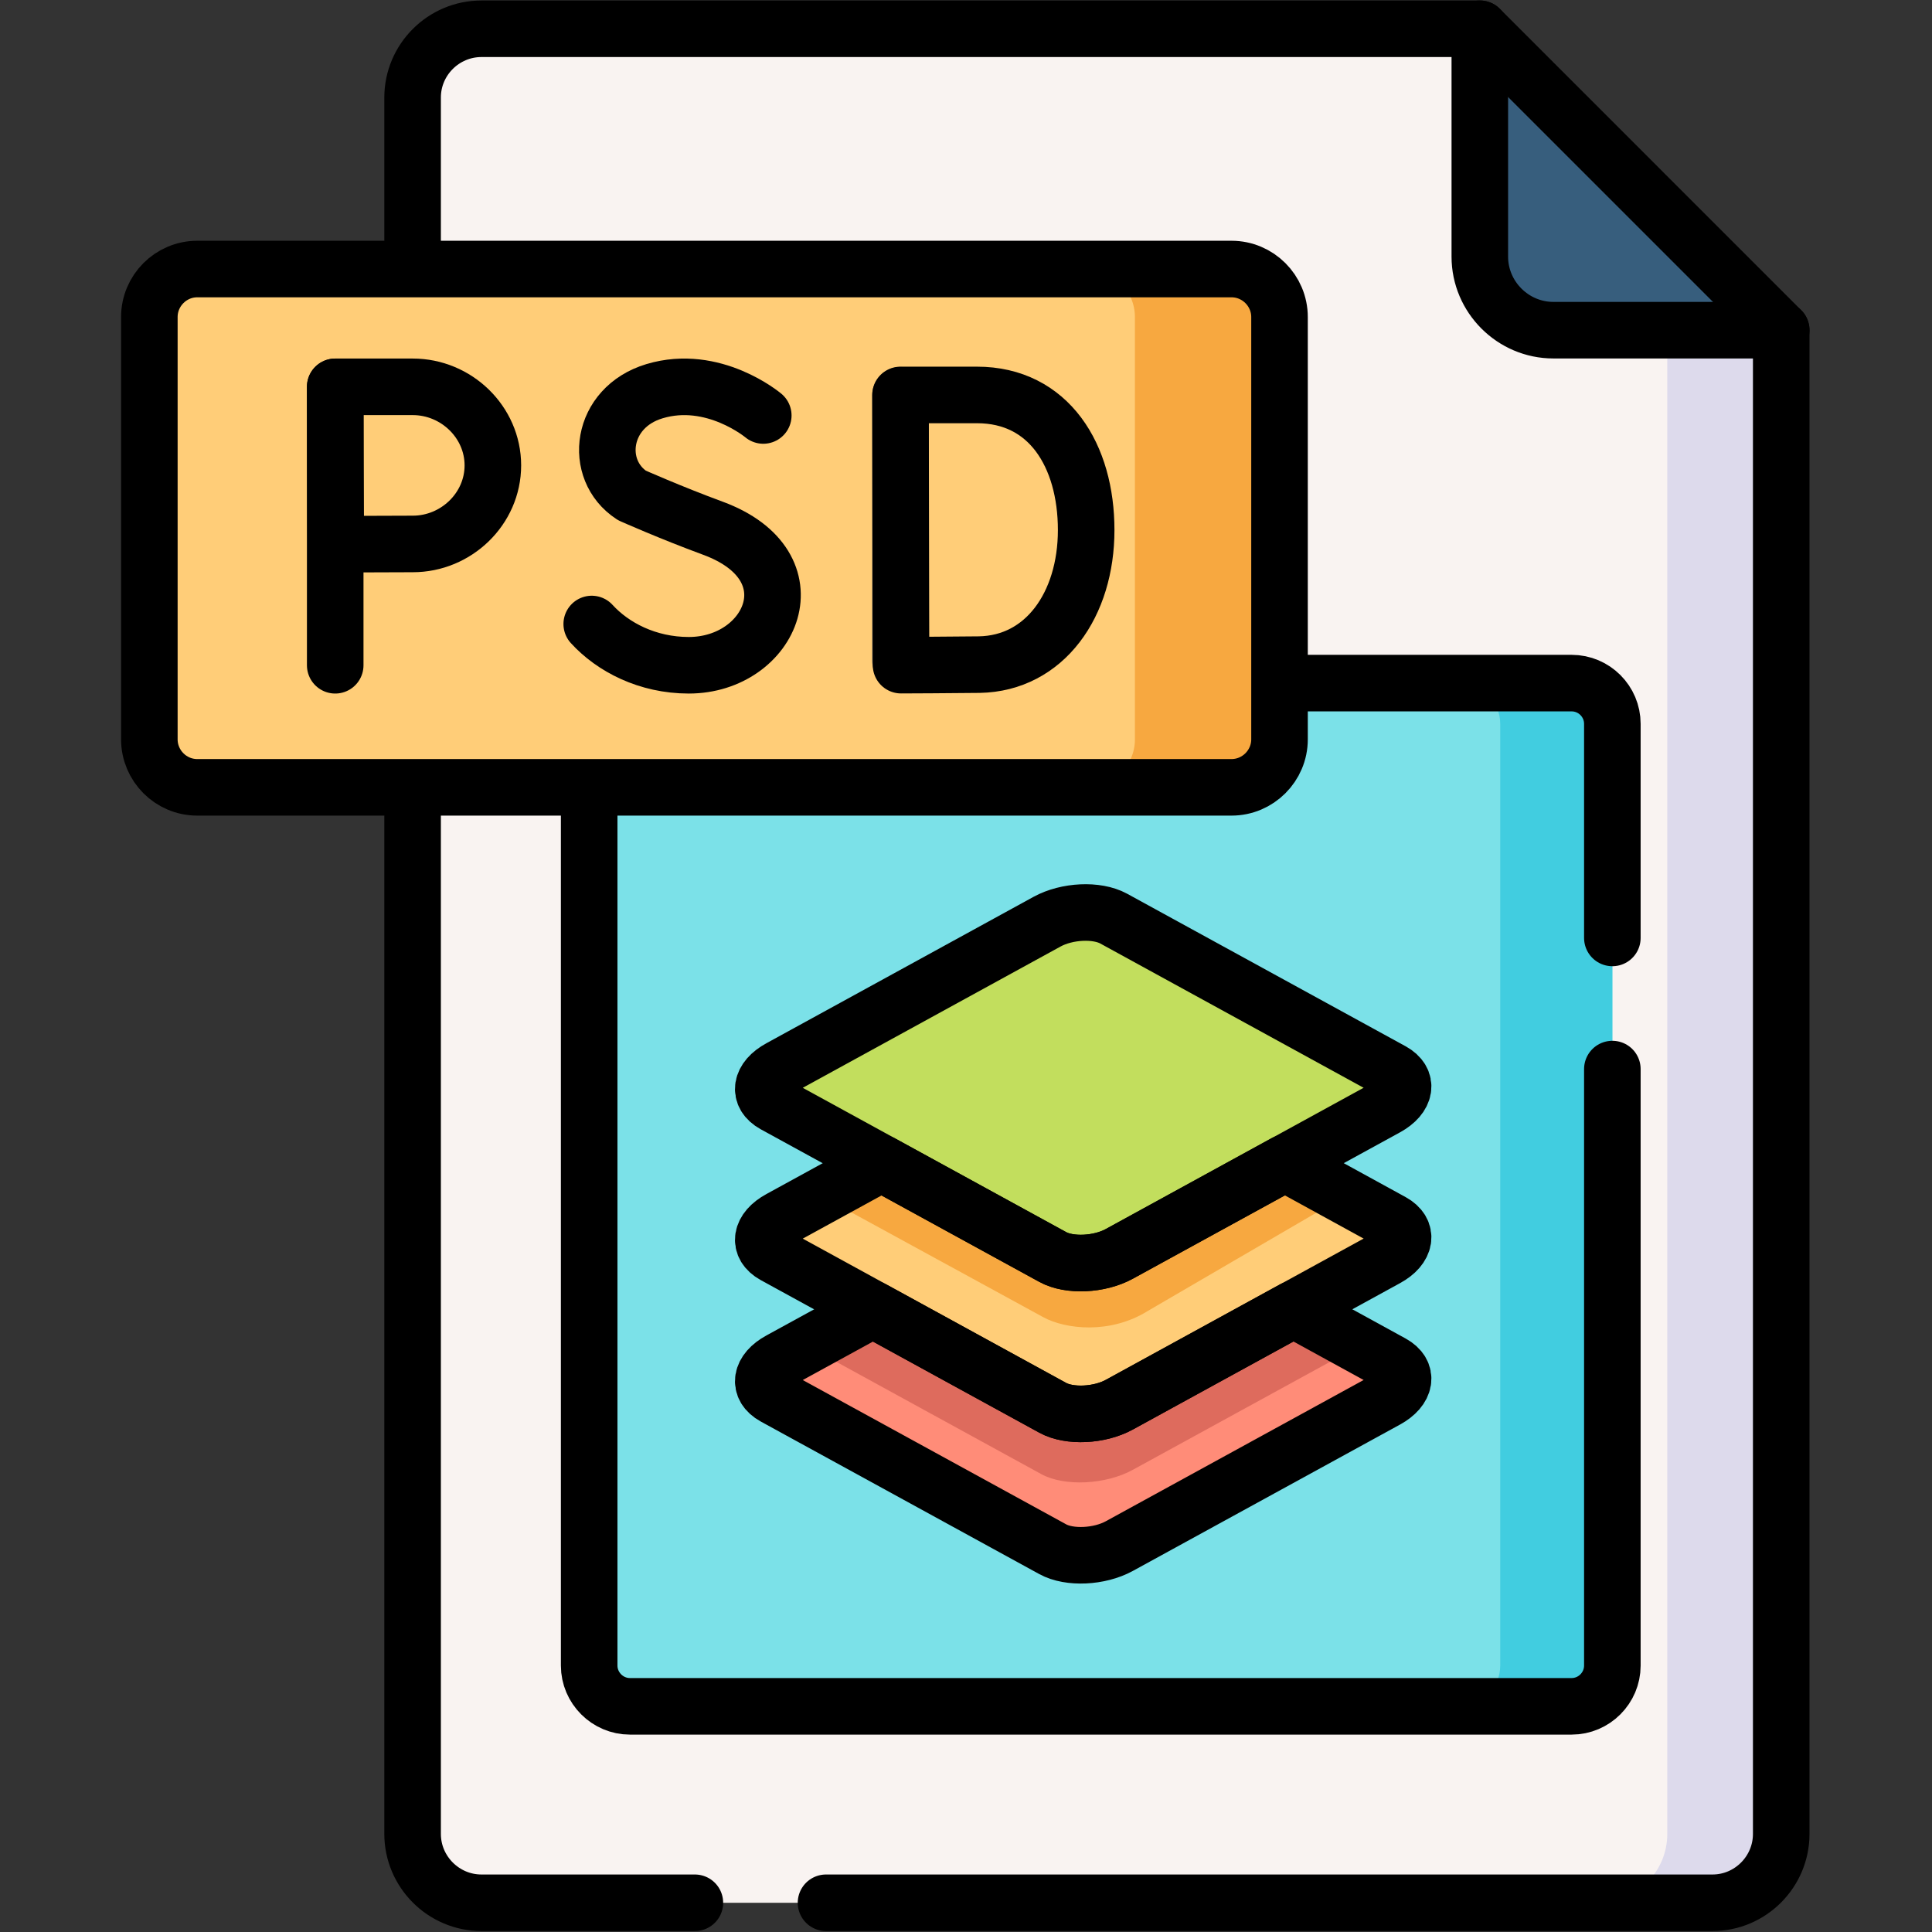
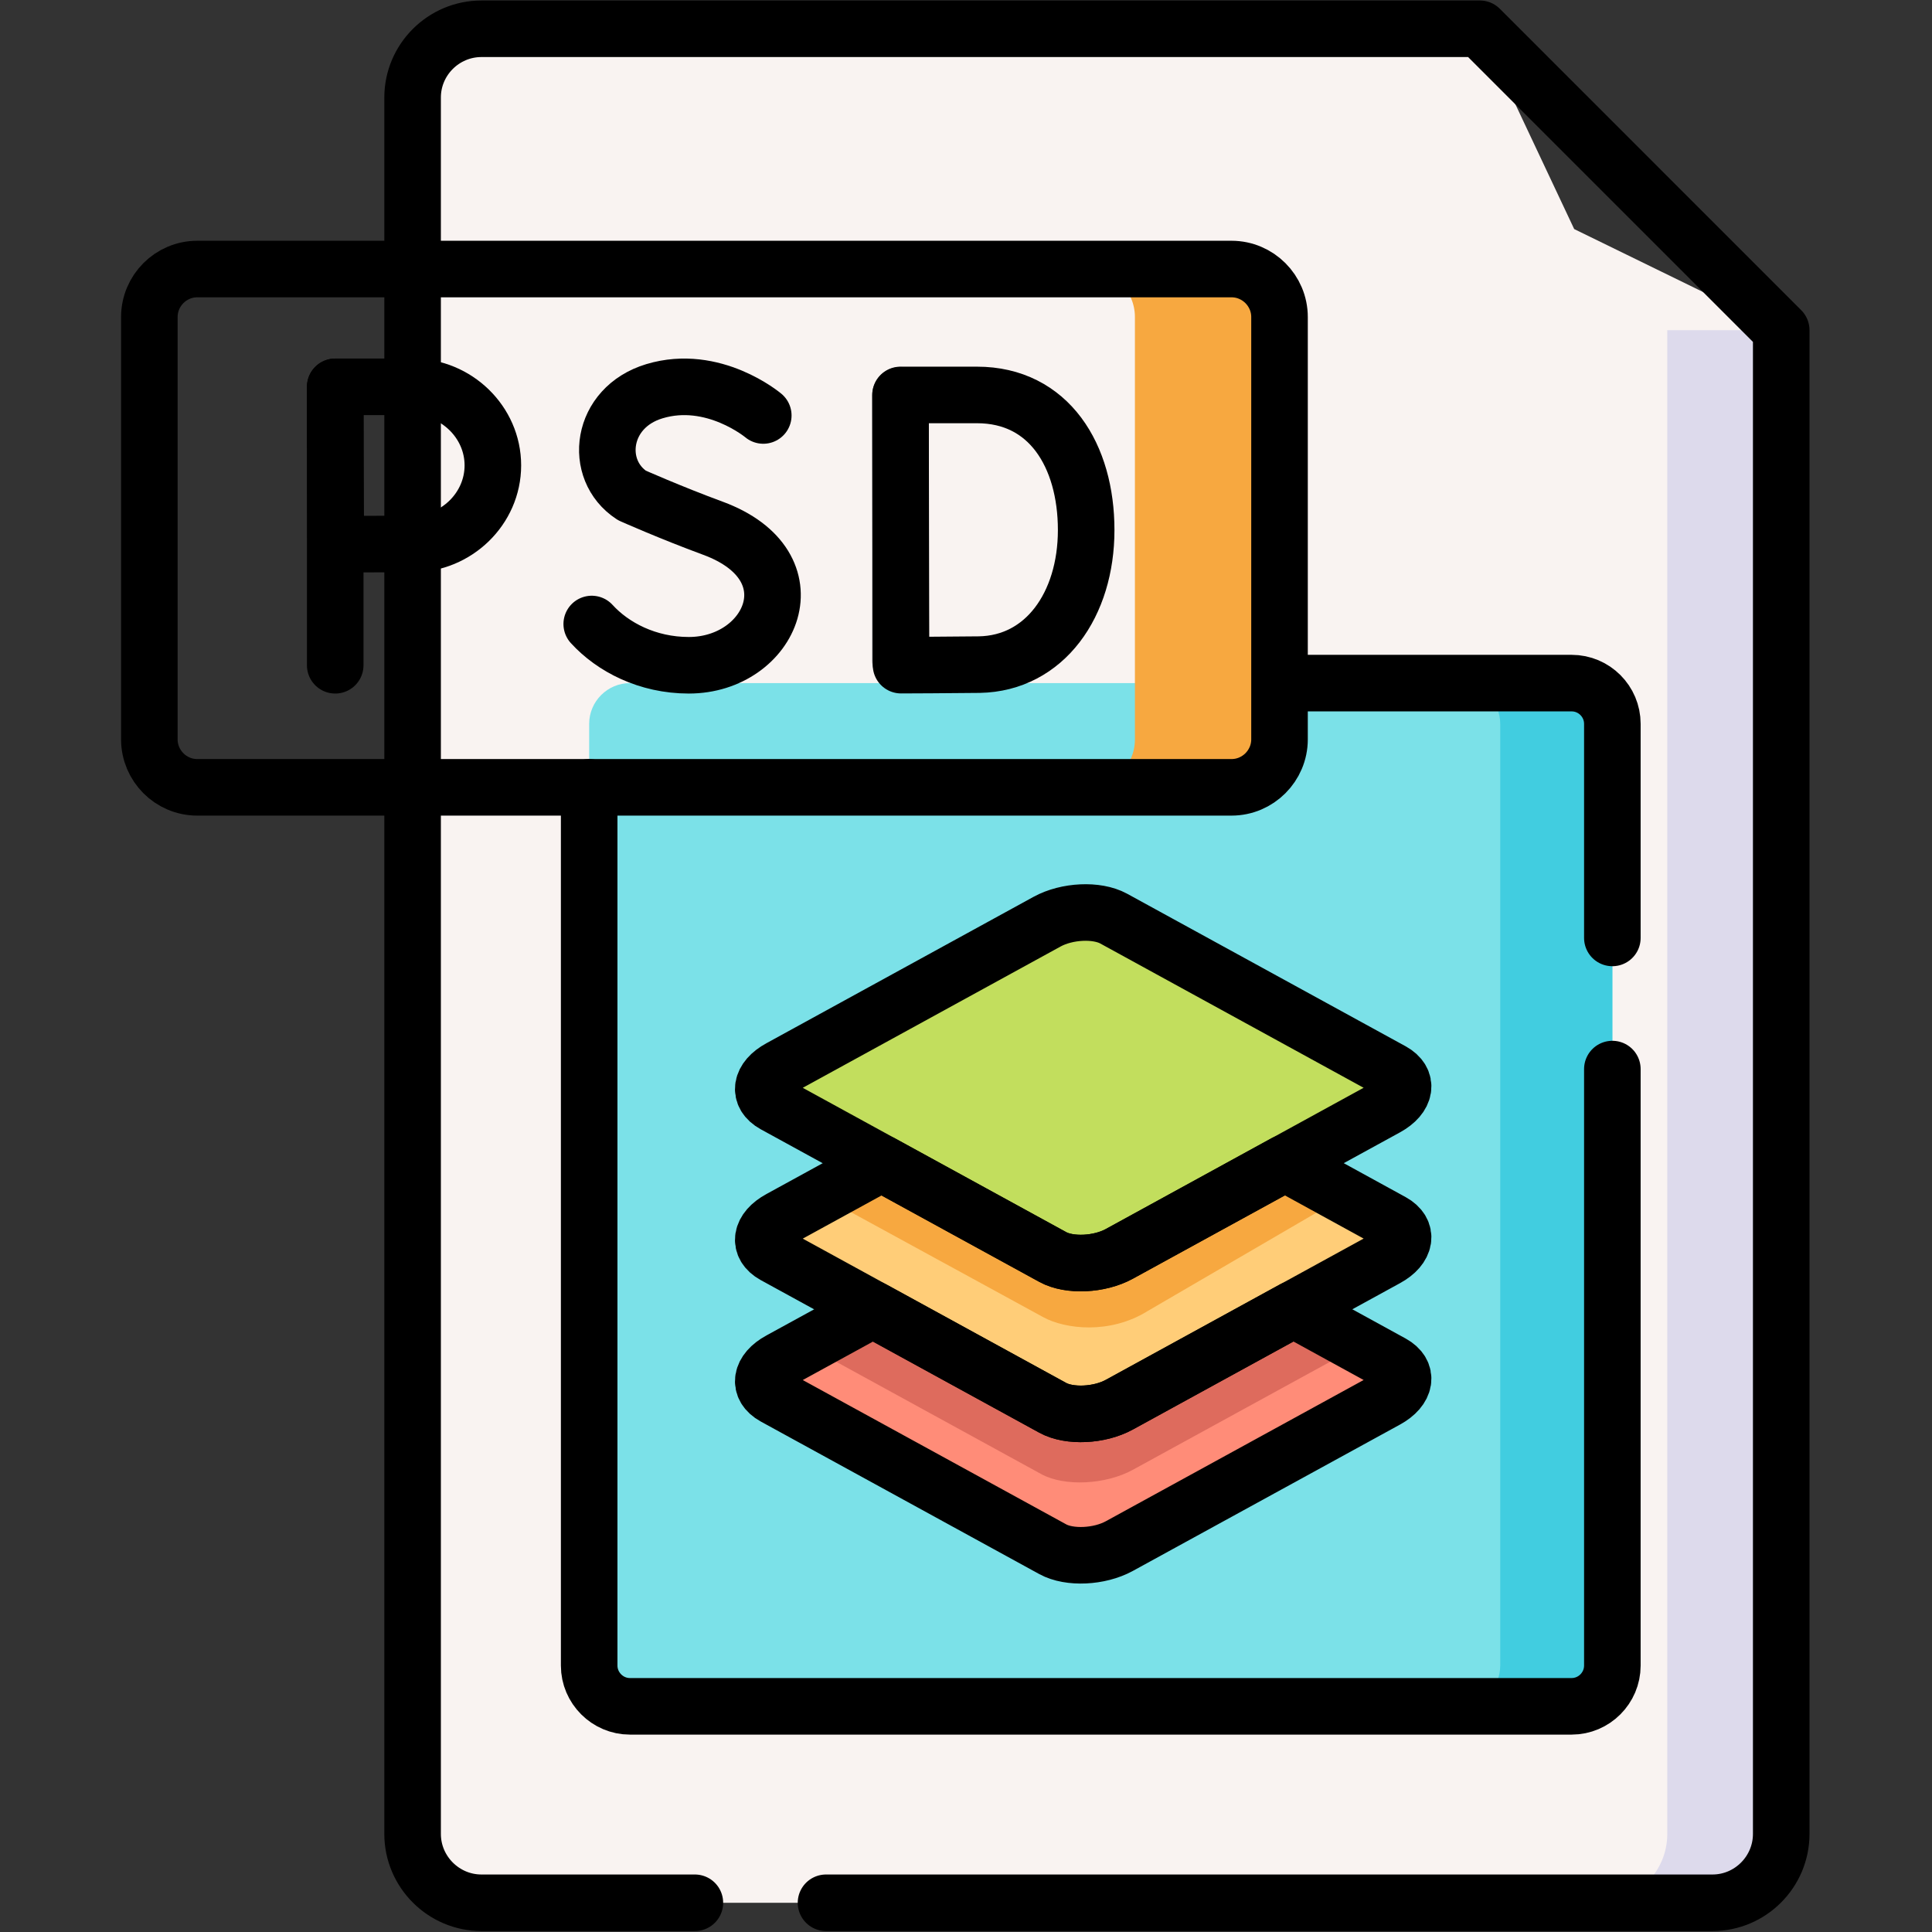
<svg xmlns="http://www.w3.org/2000/svg" width="100%" height="100%" viewBox="0 0 683 683" version="1.1" xml:space="preserve" style="fill-rule:evenodd;clip-rule:evenodd;stroke-linecap:round;stroke-linejoin:round;stroke-miterlimit:10;">
  <rect x="0" y="0" width="683" height="683" fill="#333333" stroke="none" />
  <g id="g7008" transform="matrix(1.333,0,0,-1.333,0,682.667)">
    <g id="g7010">
      <g id="g7012">
        <clipPath id="_clip1">
          <rect x="0" y="0" width="512" height="512" />
        </clipPath>
        <g clip-path="url(#_clip1)">
          <g id="g7018" transform="matrix(1,0,0,1,392.457,504.5)">
            <path id="path7020" d="M0,0L-264.778,0C-274.812,0 -283.033,-8.192 -283.033,-18.227L-283.033,-478.745C-283.033,-488.779 -274.812,-497 -264.778,-497L61.709,-497C71.743,-497 79.935,-488.779 79.935,-478.745L79.935,-79.938L25.029,-53.121L0,0Z" style="fill:rgb(249,243,241);" />
          </g>
          <g id="g7022" transform="matrix(1,0,0,1,392.457,444.065)">
-             <path id="path7024" d="M0,0C0,-10.715 8.787,-19.503 19.502,-19.503L79.935,-19.503L0,60.435L0,0Z" style="fill:rgb(55,94,125);" />
-           </g>
+             </g>
          <g id="g7026" transform="matrix(1,0,0,1,442.175,424.562)">
            <path id="path7028" d="M0,0L0,-398.808C0,-408.842 -8.192,-417.062 -18.227,-417.062L11.99,-417.062C22.024,-417.062 30.216,-408.842 30.216,-398.808L30.216,0L0,0Z" style="fill:rgb(221,218,236);" />
          </g>
          <g id="g7030" transform="matrix(1,0,0,1,472.392,424.562)">
-             <path id="path7032" d="M0,0L-60.433,0C-71.148,0 -79.935,8.788 -79.935,19.503L-79.935,79.938" style="fill:none;fill-rule:nonzero;stroke:black;stroke-width:15px;" />
-           </g>
+             </g>
          <g id="g7034" transform="matrix(1,0,0,1,167.051,59.601)">
            <path id="path7036" d="M0,0L249.755,0C255.708,0 260.555,4.876 260.555,10.801L260.555,260.562C260.555,266.515 255.708,271.362 249.755,271.362L0,271.362C-5.924,271.362 -10.8,266.515 -10.8,260.562L-10.8,10.801C-10.8,4.876 -5.924,0 0,0" style="fill:rgb(123,225,232);" />
          </g>
          <g id="g7038" transform="matrix(1,0,0,1,397.871,320.162)">
            <path id="path7040" d="M0,0L0,-249.761C0,-255.686 -4.847,-260.562 -10.8,-260.562L18.935,-260.562C24.888,-260.562 29.735,-255.686 29.735,-249.761L29.735,0C29.735,5.953 24.888,10.801 18.935,10.801L-10.8,10.801C-4.847,10.801 0,5.953 0,0" style="fill:rgb(65,205,224);" />
          </g>
          <g id="g7042" transform="matrix(1,0,0,1,277.685,190.193)">
-             <path id="path7044" d="M0,0L-70.808,-38.807C-76.108,-41.669 -76.76,-46.034 -72.338,-48.473L-46.317,-62.73L1.502,-88.923C5.924,-91.36 13.889,-90.992 19.162,-88.101L65.479,-62.73L89.998,-49.295C95.27,-46.403 95.922,-42.066 91.5,-39.628L17.659,0.822C13.209,3.231 5.272,2.892 0,0" style="fill:rgb(255,140,120);" />
+             <path id="path7044" d="M0,0L-70.808,-38.807C-76.108,-41.669 -76.76,-46.034 -72.338,-48.473L-46.317,-62.73L1.502,-88.923C5.924,-91.36 13.889,-90.992 19.162,-88.101L65.479,-62.73C95.27,-46.403 95.922,-42.066 91.5,-39.628L17.659,0.822C13.209,3.231 5.272,2.892 0,0" style="fill:rgb(255,140,120);" />
          </g>
          <g id="g7046" transform="matrix(1,0,0,1,277.685,227.696)">
            <path id="path7048" d="M0,0L-70.808,-38.807C-76.108,-41.67 -76.76,-46.035 -72.338,-48.473L-46.317,-62.731L1.502,-88.924C5.924,-91.361 13.889,-90.993 19.162,-88.102L65.479,-62.731L89.998,-49.295C95.27,-46.432 95.922,-42.066 91.5,-39.629L17.659,0.793C13.209,3.231 5.272,2.891 0,0" style="fill:rgb(255,205,120);" />
          </g>
          <g id="g7050" transform="matrix(1,0,0,1,277.685,267.693)">
            <path id="path7052" d="M0,0L-70.808,-38.807C-76.108,-41.67 -76.76,-46.035 -72.338,-48.473L-46.317,-62.731L1.502,-88.924C5.924,-91.361 13.889,-90.993 19.162,-88.102L65.479,-62.731L89.998,-49.295C95.27,-46.403 95.922,-42.066 91.5,-39.629L17.659,0.821C13.209,3.26 5.272,2.891 0,0" style="fill:rgb(194,222,93);" />
          </g>
          <g id="g7054" transform="matrix(1,0,0,1,276.721,162.782)">
            <path id="path7056" d="M0,0C5.783,-3.146 17.66,-4.62 27.779,1.729L79.963,32.146L64.033,40.848L29.792,22.11L20.125,16.81C14.853,13.918 6.888,13.55 2.466,15.987L-8.702,22.11L-42.944,40.848L-58.874,32.146L0,0Z" style="fill:rgb(247,168,64);" />
          </g>
          <g id="g7058" transform="matrix(1,0,0,1,213.935,155.27)">
            <path id="path7060" d="M0,0L62.247,-34.101C68.341,-37.417 79.254,-36.907 86.455,-32.967L146.661,0L129.115,9.609L82.911,-15.676C77.639,-18.567 69.674,-18.936 65.252,-16.498L17.574,9.609L0,0Z" style="fill:rgb(222,107,93);" />
          </g>
          <g id="g7062" transform="matrix(1,0,0,1,205.346,179.224)">
            <path id="path7064" d="M0,0L73.841,-40.451C78.263,-42.889 86.228,-42.521 91.5,-39.629L162.336,-0.822C167.608,2.041 168.26,6.406 163.838,8.844L135.408,24.435L91.5,0.368C86.228,-2.523 78.263,-2.892 73.841,-0.454L28.431,24.406L1.531,9.666C-3.77,6.803 -4.422,2.438 0,0Z" style="fill:none;fill-rule:nonzero;stroke:black;stroke-width:15px;" />
          </g>
          <g id="g7066" transform="matrix(1,0,0,1,205.346,141.721)">
            <path id="path7068" d="M0,0L73.841,-40.45C78.263,-42.888 86.228,-42.52 91.5,-39.628L162.336,-0.822C167.608,2.069 168.26,6.406 163.838,8.845L137.675,23.187L91.5,-2.126C86.228,-5.018 78.263,-5.386 73.841,-2.948L26.163,23.159L1.531,9.666C-3.77,6.804 -4.422,2.438 0,0Z" style="fill:none;fill-rule:nonzero;stroke:black;stroke-width:15px;" />
          </g>
          <g id="g7070" transform="matrix(1,0,0,1,205.346,219.221)">
            <path id="path7072" d="M0,0L73.841,-40.451C78.263,-42.889 86.228,-42.521 91.5,-39.629L162.336,-0.822C167.608,2.069 168.26,6.406 163.838,8.844L89.998,49.294C85.547,51.732 77.611,51.363 72.338,48.473L1.531,9.666C-3.77,6.803 -4.422,2.438 0,0Z" style="fill:none;fill-rule:nonzero;stroke:black;stroke-width:15px;" />
          </g>
          <g id="g7074" transform="matrix(1,0,0,1,427.606,263.384)">
            <path id="path7076" d="M0,0L0,56.778C0,62.731 -4.847,67.579 -10.8,67.579L-88.269,67.579M-271.354,39.94L-271.354,-192.982C-271.354,-198.907 -266.479,-203.783 -260.555,-203.783L-10.8,-203.783C-4.847,-203.783 0,-198.907 0,-192.982L0,-34.78" style="fill:none;fill-rule:nonzero;stroke:black;stroke-width:15px;" />
          </g>
          <g id="g7078" transform="matrix(1,0,0,1,184.285,7.5)">
            <path id="path7080" d="M0,0L-56.606,0C-66.641,0 -74.861,8.221 -74.861,18.255L-74.861,478.773C-74.861,488.808 -66.641,497 -56.606,497L208.171,497L288.106,417.062L288.106,18.255C288.106,8.221 279.915,0 269.88,0L34.78,0" style="fill:none;fill-rule:nonzero;stroke:black;stroke-width:15px;" />
          </g>
          <g id="g7082" transform="matrix(1,0,0,1,52.307,440.777)">
-             <path id="path7084" d="M0,0L274.302,0C281.304,0 287.029,-5.727 287.029,-12.728L287.029,-124.726C287.029,-131.727 281.304,-137.453 274.302,-137.453L0,-137.453C-7.001,-137.453 -12.699,-131.727 -12.699,-124.726L-12.699,-12.728C-12.699,-5.727 -7.001,0 0,0" style="fill:rgb(255,205,120);" />
-           </g>
+             </g>
          <g id="g7086" transform="matrix(1,0,0,1,300.985,428.05)">
            <path id="path7088" d="M0,0L0,-112.026C0,-118.999 -5.726,-124.726 -12.699,-124.726L25.625,-124.726C32.626,-124.726 38.323,-118.999 38.352,-112.026L38.352,0C38.352,7.001 32.626,12.728 25.625,12.728L-12.699,12.728C-5.726,12.728 0,7.001 0,0" style="fill:rgb(247,168,64);" />
          </g>
          <g id="g7090" transform="matrix(1,0,0,1,52.307,440.777)">
            <path id="path7092" d="M0,0L274.302,0C281.304,0 287.029,-5.727 287.029,-12.728L287.029,-124.726C287.029,-131.727 281.304,-137.453 274.302,-137.453L0,-137.453C-7.001,-137.453 -12.699,-131.727 -12.699,-124.726L-12.699,-12.728C-12.699,-5.727 -7.001,0 0,0Z" style="fill:none;fill-rule:nonzero;stroke:black;stroke-width:15px;" />
          </g>
          <g id="g7094" transform="matrix(1,0,0,1,238.822,407.3)">
            <path id="path7096" d="M0,0L0,-70.413" style="fill:none;fill-rule:nonzero;stroke:rgb(71,77,84);stroke-width:15px;" />
          </g>
          <g id="g7098" transform="matrix(1,0,0,1,288.059,371.555)">
            <path id="path7100" d="M0,0C0,-19.758 -10.97,-35.377 -28.346,-35.688C-34.128,-35.773 -49.095,-35.83 -49.095,-35.83C-49.095,-35.83 -49.18,-9.893 -49.18,0.057C-49.18,8.249 -49.237,35.83 -49.237,35.83L-28.941,35.83C-9.864,35.83 0,19.729 0,0Z" style="fill:none;fill-rule:nonzero;stroke:black;stroke-width:15px;" />
          </g>
          <g id="g7102" transform="matrix(1,0,0,1,202.426,401.942)">
            <path id="path7104" d="M0,0C0,0 -13.237,11.14 -28.856,6.435C-43.199,2.126 -45.211,-14.429 -34.837,-21.203C-34.837,-21.203 -24.661,-25.739 -13.351,-29.906C13.833,-39.94 2.126,-66.246 -19.757,-66.246C-30.727,-66.246 -39.911,-61.427 -45.495,-55.305" style="fill:none;fill-rule:nonzero;stroke:black;stroke-width:15px;" />
          </g>
          <g id="g7106" transform="matrix(1,0,0,1,88.902,409.539)">
            <path id="path7108" d="M0,0L0,-73.843" style="fill:none;fill-rule:nonzero;stroke:black;stroke-width:15px;" />
          </g>
          <g id="g7110" transform="matrix(1,0,0,1,130.711,388.704)">
            <path id="path7112" d="M0,0C0,-11.509 -9.722,-20.834 -21.231,-20.834C-26.957,-20.834 -41.64,-20.92 -41.64,-20.92C-41.64,-20.92 -41.753,-5.811 -41.753,0C-41.753,4.763 -41.81,20.835 -41.81,20.835L-21.231,20.835C-9.722,20.835 0,11.509 0,0Z" style="fill:none;fill-rule:nonzero;stroke:black;stroke-width:15px;" />
          </g>
        </g>
      </g>
    </g>
  </g>
</svg>